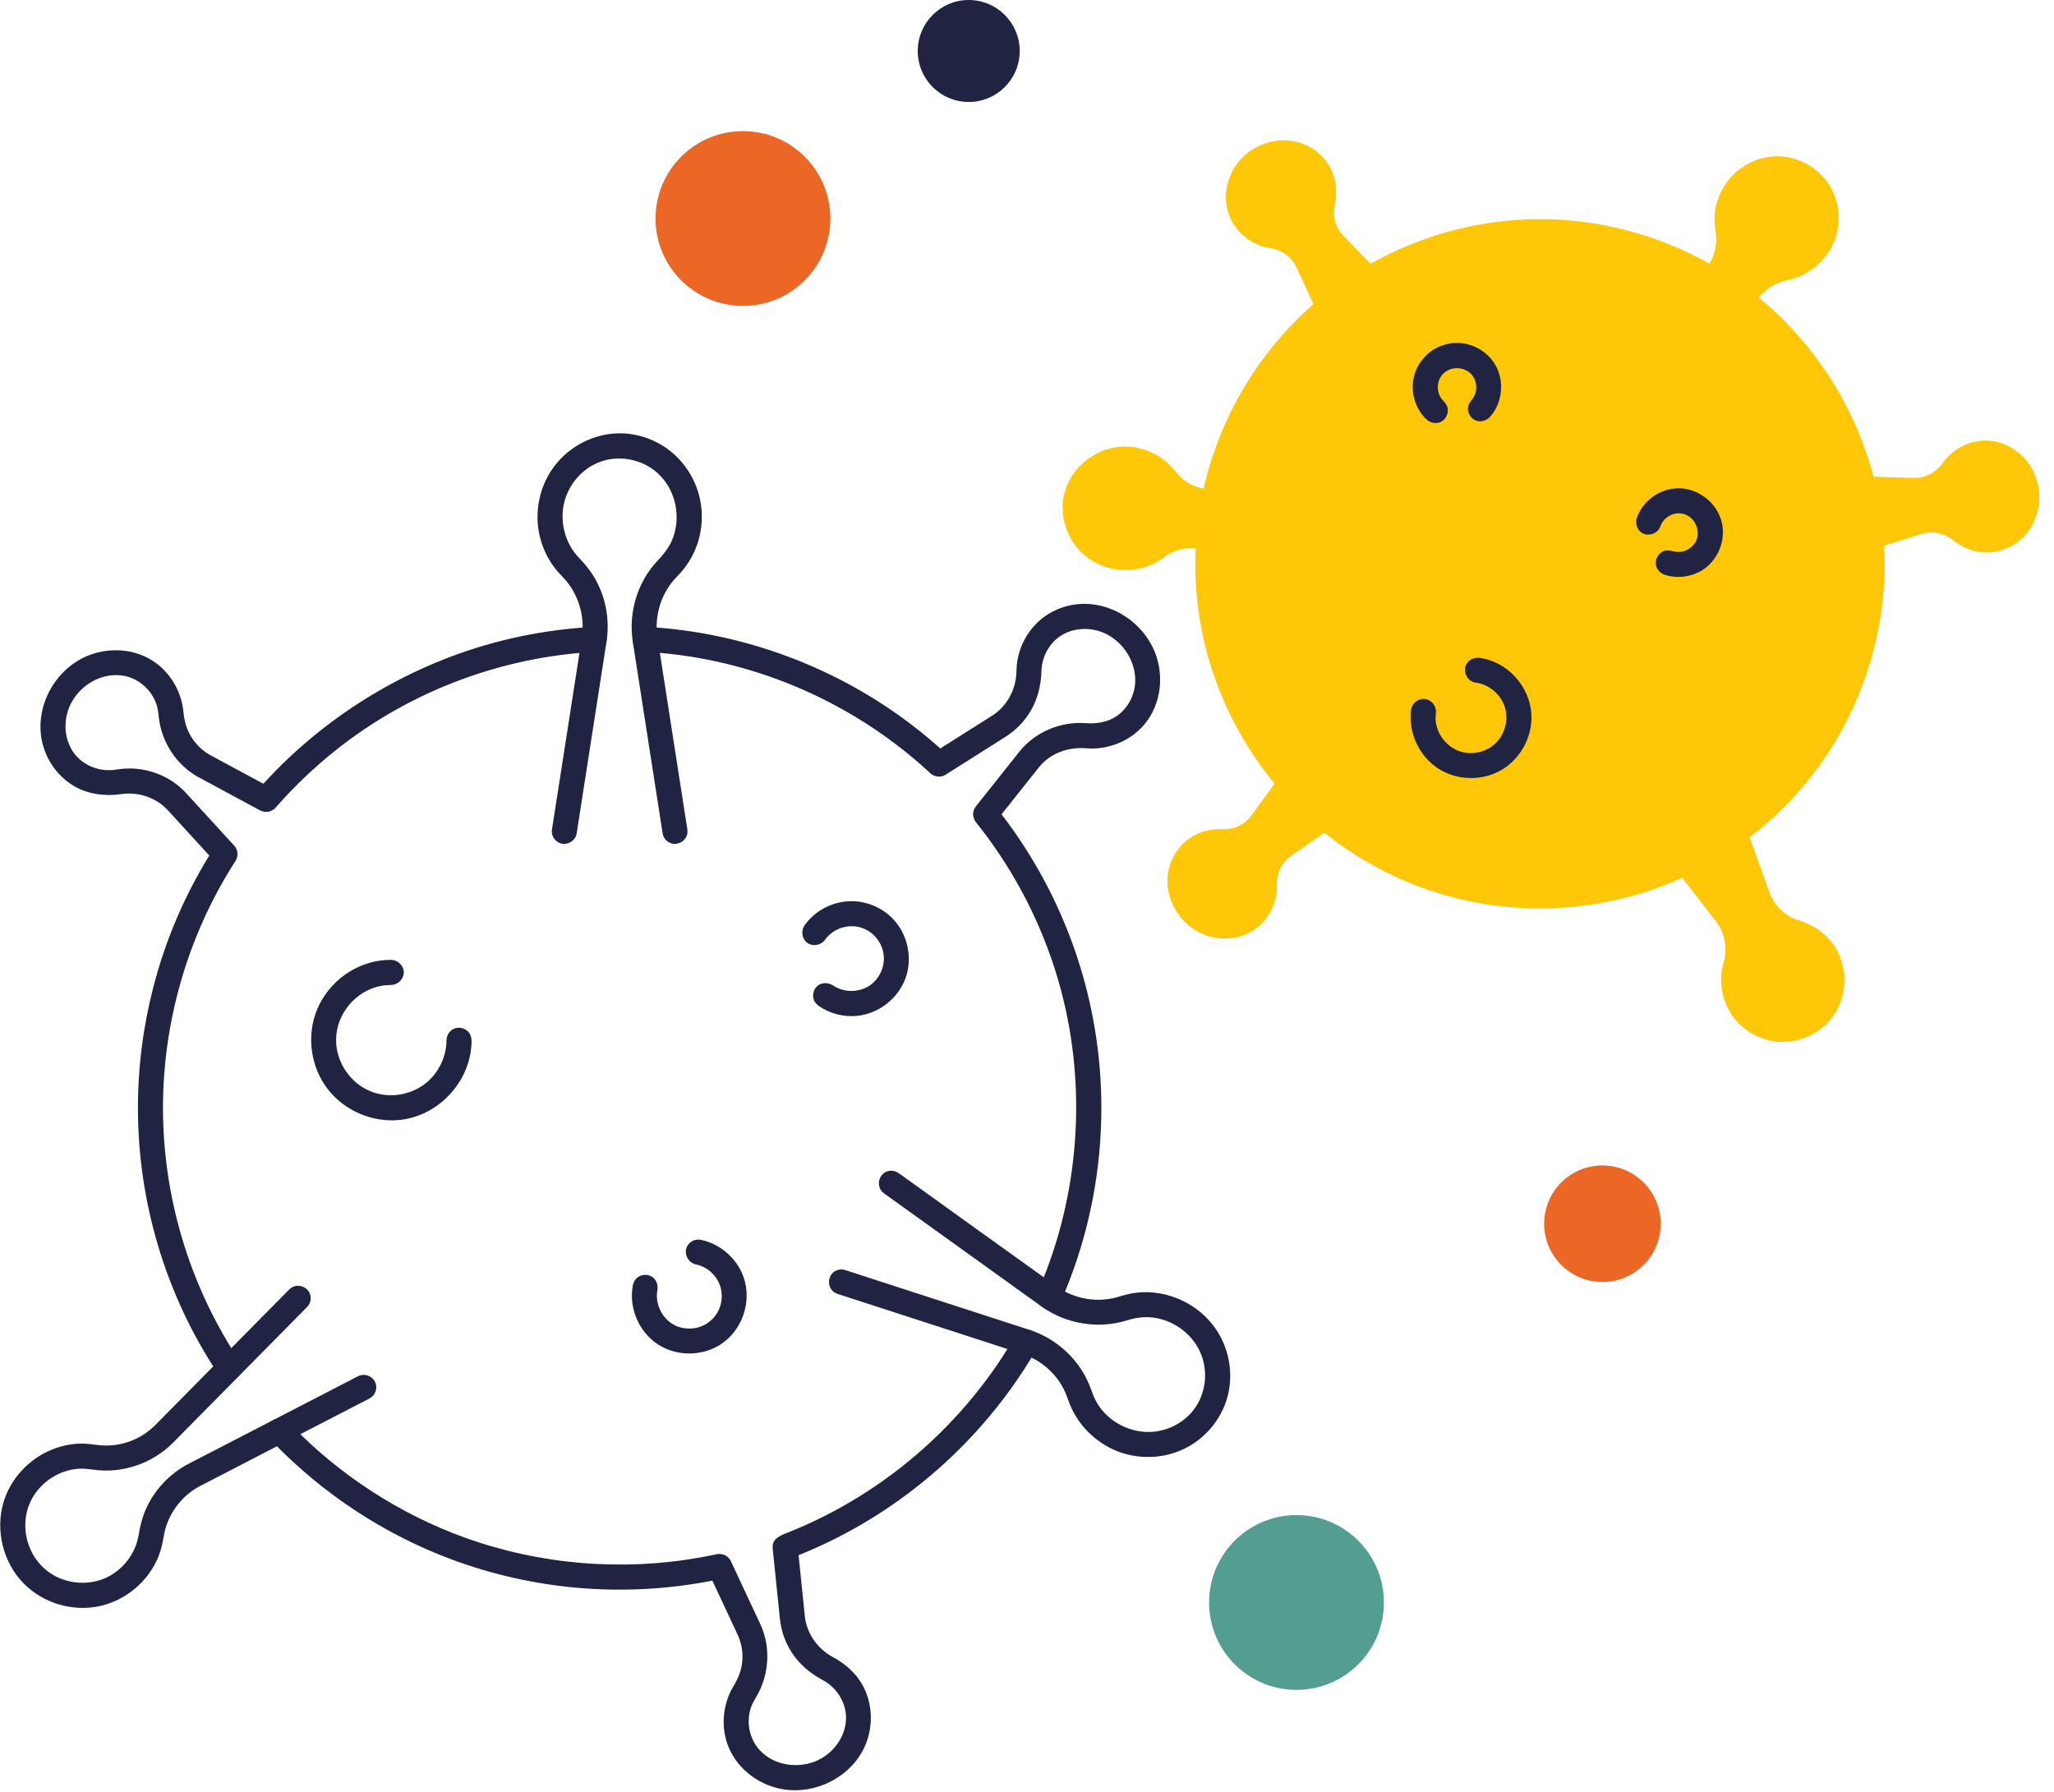
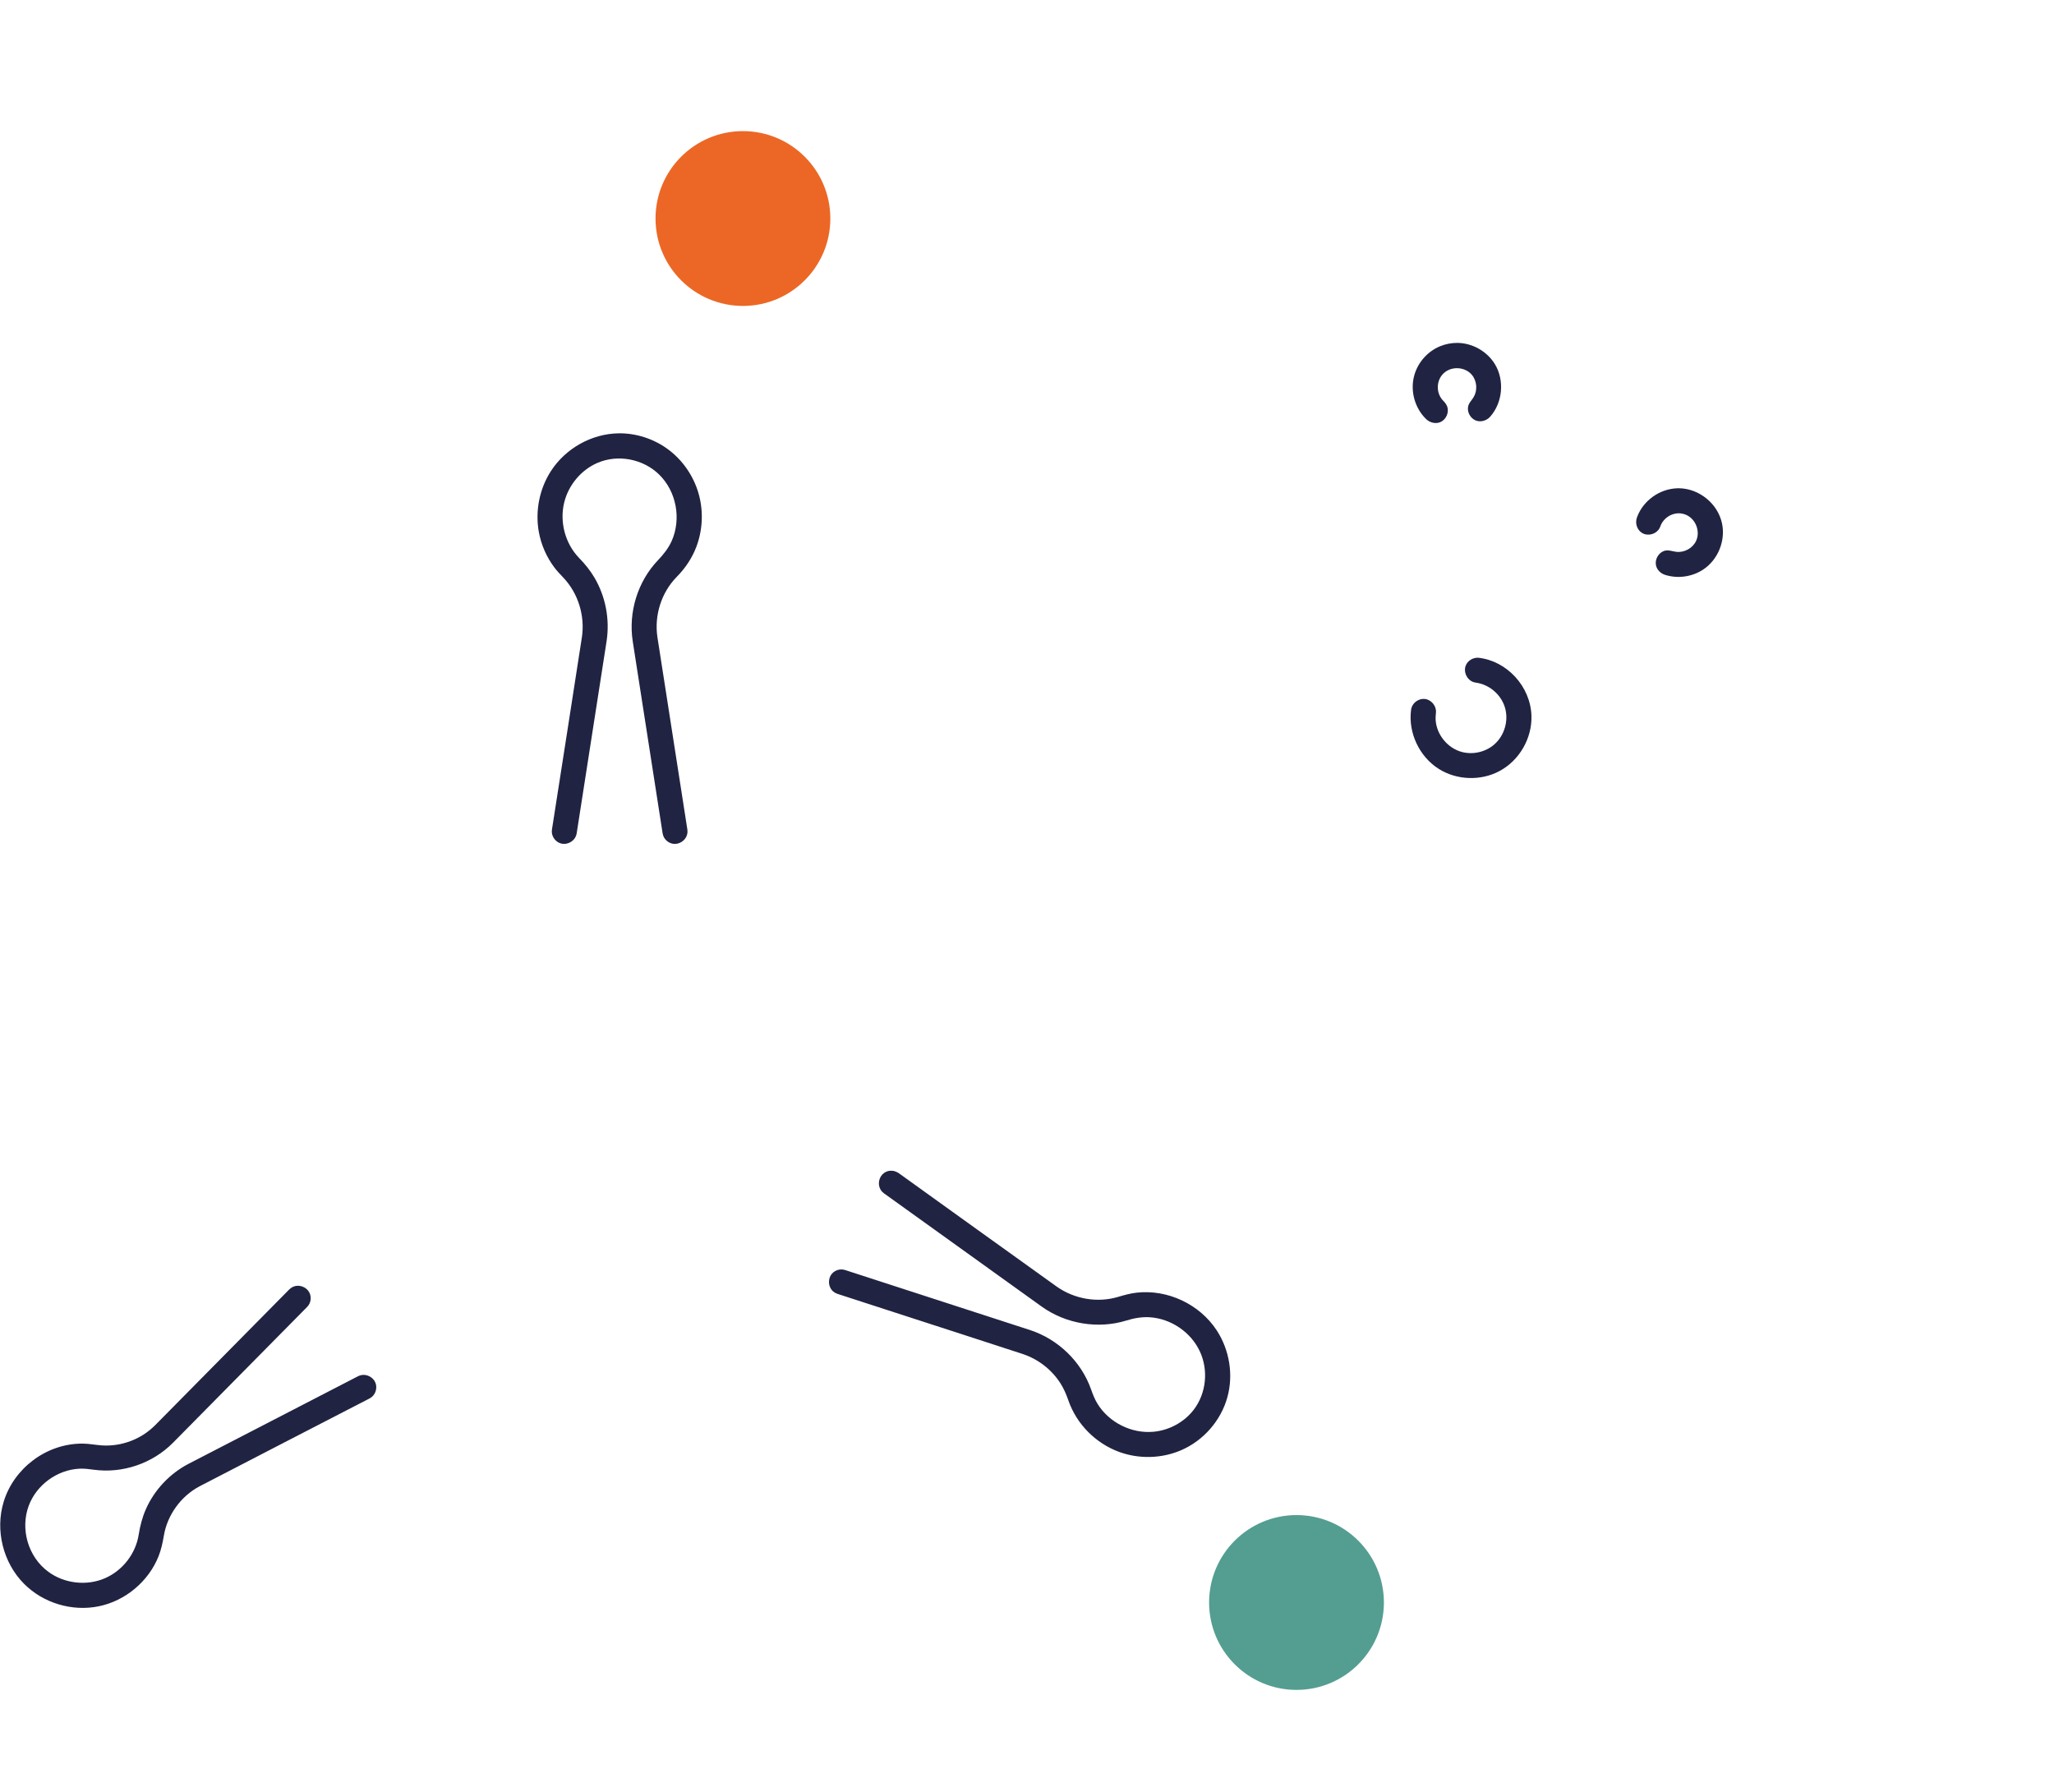
<svg xmlns="http://www.w3.org/2000/svg" width="141" height="123">
  <g transform="translate(.015)" fill="none" fill-rule="evenodd">
    <path d="M42.54 29.743c1.31.006 2.597.487 3.589 1.326.907.768 1.565 1.824 1.857 2.978.291 1.15.22 2.39-.204 3.501-.292.764-.751 1.451-1.333 2.04-1.066 1.086-1.56 2.648-1.334 4.153.435 2.828.879 5.648 1.319 8.471l.736 4.728.009.179c-.01.059-.013.12-.029.177-.11.405-.547.691-.966.623-.298-.048-.559-.261-.666-.542-.021-.056-.031-.116-.046-.174-.684-4.394-1.368-8.788-2.052-13.182-.306-1.993.331-4.098 1.737-5.57.379-.396.72-.828.94-1.324.665-1.499.331-3.385-.867-4.555-1.087-1.062-2.814-1.414-4.241-.794-1.113.484-1.969 1.509-2.267 2.689-.339 1.341.054 2.844 1.018 3.835.396.407.761.854 1.051 1.346.768 1.306 1.065 2.859.833 4.373l-2.052 13.182c-.015.058-.025.118-.046.174-.149.392-.613.633-1.023.525-.349-.092-.617-.419-.637-.783-.003-.06.006-.12.009-.179.685-4.4 1.378-8.798 2.055-13.199.22-1.466-.25-3.019-1.284-4.102-.212-.222-.423-.444-.608-.689-.544-.724-.914-1.577-1.07-2.469-.247-1.416.05-2.922.827-4.132 1.007-1.567 2.803-2.583 4.673-2.605h.073M61.342 80.378c.171.054.171.055.327.143 3.617 2.597 7.229 5.201 10.851 7.791 1.214.861 2.805 1.14 4.24.705.409-.124.825-.235 1.25-.284 2.115-.24 4.325.783 5.504 2.596.872 1.341 1.154 3.046.722 4.595-.444 1.593-1.632 2.956-3.159 3.619-1.334.579-2.888.624-4.261.123-1.603-.585-2.921-1.897-3.488-3.53-.141-.405-.307-.801-.535-1.162-.602-.953-1.537-1.679-2.613-2.035-2.72-.889-5.437-1.765-8.154-2.647l-4.552-1.477-.164-.073c-.048-.035-.101-.065-.145-.105-.357-.321-.368-.945-0-1.277.179-.161.425-.241.664-.216.06.006.117.025.176.037 4.23 1.373 8.459 2.745 12.689 4.118 1.913.625 3.507 2.145 4.186 4.064.122.345.254.687.445.997.788 1.281 2.33 2.062 3.846 1.92 1.082-.101 2.116-.662 2.769-1.524.843-1.112 1.015-2.688.413-3.987-.613-1.326-1.991-2.261-3.451-2.349-.54-.032-1.077.062-1.596.225-1.927.597-4.138.24-5.801-.949l-10.837-7.781c-.118-.105-.159-.125-.24-.264-.212-.362-.109-.875.233-1.126.097-.071.208-.121.325-.147.117-.025.238-.014.357-.002M5.667 99.093c.44.004.877.095 1.31.124 1.338.088 2.688-.416 3.649-1.377 1.978-1.995 3.945-3.993 5.916-5.989l3.302-3.343.139-.114c.053-.027.104-.061.159-.082.391-.153.881.029 1.076.405.139.268.123.605-.04.858-.032.05-.075.094-.112.14-3.069 3.107-6.137 6.214-9.206 9.32-1.404 1.417-3.455 2.126-5.453 1.849-.322-.045-.645-.084-.967-.069-1.514.072-2.944 1.099-3.482 2.541-.587 1.573-.069 3.495 1.346 4.537 1.096.807 2.628.989 3.89.44 1.206-.525 2.106-1.679 2.312-2.99.094-.599.246-1.189.49-1.742.587-1.332 1.646-2.452 2.93-3.119l11.638-6.014c.056-.022.11-.05.167-.065.405-.111.873.121 1.027.516.131.336.027.745-.256.977-.046.038-.1.066-.15.099-3.885 2.007-7.773 4.007-11.653 6.022-1.286.674-2.23 1.97-2.468 3.403-.08.481-.184.96-.364 1.412-.688 1.722-2.275 3.058-4.109 3.43-1.816.369-3.794-.21-5.123-1.545-1.43-1.436-2.001-3.666-1.396-5.64.692-2.258 2.883-3.976 5.377-3.984.017 0 .034 0.0.051 0" fill="#202342" />
-     <path d="M74.46 41.449c2.037.014 4 1.355 4.789 3.282.66 1.612.455 3.574-.668 4.95-.958 1.174-2.506 1.813-4.042 1.684-1.21-.102-2.448.328-3.227 1.295-.483.605-.964 1.211-1.445 1.817l-1.13 1.421c4.416 5.739 6.843 12.808 6.853 20.102.006 4.301-.826 8.594-2.463 12.583-.106.257-.215.513-.327.768l-.089.156c-.04.045-.075.094-.12.134-.268.244-.69.289-1.004.11-.313-.179-.488-.567-.415-.921.026-.127.085-.24.134-.353 2.769-6.407 3.316-13.788 1.499-20.563-1.012-3.774-2.745-7.351-5.068-10.491-.248-.336-.504-.666-.765-.992l-.09-.138c-.063-.154-.11-.316-.095-.48.016-.164.092-.314.183-.454 1.001-1.259 2-2.518 3.002-3.774 1.081-1.342 2.814-2.071 4.544-1.946.742.054 1.501-.062 2.115-.477.743-.503 1.218-1.369 1.278-2.27.098-1.457-.849-2.932-2.235-3.484-.98-.391-2.156-.301-3.012.332-.722.534-1.161 1.407-1.186 2.329-.026.96-.257 1.905-.734 2.721-.418.716-1.01 1.329-1.712 1.775l-4.131 2.613c-.127.064-.156.091-.298.118-.211.04-.436-.002-.618-.116-.116-.073-.21-.175-.312-.268-5.026-4.593-11.515-7.477-18.302-8.089-.382-.034-.764-.062-1.148-.082l-.177-.028c-.056-.022-.114-.037-.167-.065-.376-.192-.562-.68-.41-1.074.109-.281.371-.493.668-.539.106-.017.21-.008.319-.001 6.615.382 13.022 2.796 18.222 6.802.616.475 1.215.971 1.796 1.486l.033.029.03.026c1.196-.757 2.394-1.511 3.589-2.27.979-.627 1.59-1.761 1.632-2.921.01-.279.022-.559.068-.835.213-1.287.982-2.475 2.083-3.175.741-.471 1.616-.719 2.495-.727h.059M70.612 91.28c.151.049.196.051.326.146.24.175.381.484.349.785-.017.163-.041.219-.133.378-.022.038-.045.077-.067.115-.052.09-.105.179-.159.268-3.552 5.945-8.951 10.687-15.284 13.431-.275.119-.551.234-.829.346l-.011.004c.144 1.404.286 2.809.433 4.213.124 1.142.861 2.209 1.902 2.769.773.416 1.457.982 1.923 1.712.922 1.445.942 3.401.038 4.916-1.032 1.729-3.149 2.743-5.174 2.487-1.743-.221-3.361-1.391-3.984-3.075-.484-1.31-.335-2.816.4-4.044.198-.331.373-.678.478-1.048.226-.797.168-1.67-.179-2.431l-.006-.013c-.58-1.248-1.165-2.493-1.747-3.739-6.051 1.184-12.264.652-17.942-1.472-4.572-1.71-8.749-4.453-12.149-7.955-.083-.086-.166-.172-.248-.258l-.11-.142c-.026-.054-.058-.106-.078-.162-.121-.341-.001-.748.285-.968.286-.22.711-.232 1.009-.028.107.073.187.17.272.257 3.307 3.433 7.452 6.151 11.992 7.784 5.168 1.859 10.816 2.315 16.211 1.339.356-.064.712-.136 1.066-.212l.164-.019c.166.013.331.042.471.129.14.087.24.222.324.366.679 1.454 1.361 2.906 2.037 4.36.714 1.552.601 3.442-.281 4.935-.139.236-.276.475-.368.733-.349.987-.132 2.151.583 2.938.992 1.091 2.754 1.345 4.111.648 1.077-.553 1.855-1.699 1.824-2.922-.026-1.042-.663-2.029-1.601-2.528-.822-.437-1.549-1.041-2.064-1.801-.481-.709-.782-1.529-.872-2.391l-.499-4.85c-.001-.142-.012-.18.027-.319.127-.453.677-.626 1.16-.821 5.944-2.394 11.136-6.676 14.638-12.082.275-.425.54-.856.794-1.293l.021-.037.021-.037.106-.145c.045-.04.085-.085.134-.12.097-.071.209-.12.326-.145.117-.025.238-.012.357 0M8.923 52.75c1.402.016 2.78.588 3.758 1.606.029.03.057.06.085.091l3.298 3.602c.086.113.117.138.168.273.077.201.075.43-.006.63-.055.136-.144.251-.221.373-3.155 4.994-4.84 10.868-4.833 16.759.007 5.976 1.755 11.932 5.012 16.963.083.128.166.255.251.382l.083.159c.032.115.065.233.06.352-.014.361-.278.695-.626.792-.29.082-.617-.002-.832-.212-.043-.042-.077-.091-.115-.138-0-0-.041-.061-.041-.061-3.629-5.458-5.503-11.825-5.511-18.235-.007-5.643 1.448-11.27 4.214-16.195.217-.387.443-.77.676-1.148l.01-.016c-.955-1.043-1.907-2.087-2.864-3.128-.791-.854-2.008-1.26-3.178-1.089-1.124.164-2.288.01-3.259-.561-1.255-.739-2.112-2.095-2.266-3.574-.21-2.019.892-4.109 2.695-5.111 1.531-.851 3.522-.859 5.005.107 1.168.762 1.948 2.061 2.09 3.485.038.385.105.767.242 1.127.296.78.872 1.45 1.605 1.852.68.369 1.362.735 2.043 1.102l1.599.862c4.317-4.743 10.107-8.256 16.421-9.834 2.045-.511 4.131-.822 6.24-.937l.179.009c.058.015.118.025.174.046.448.171.684.75.46 1.191-.109.215-.31.378-.542.441-.127.034-.256.033-.383.04-6.006.366-11.846 2.489-16.661 6.036-1.847 1.361-3.544 2.925-5.053 4.651l-.12.113c-.141.089-.291.164-.456.177-.164.014-.325-.035-.479-.1-1.416-.764-2.833-1.524-4.245-2.29-1.496-.818-2.535-2.405-2.717-4.129-.028-.269-.06-.539-.139-.798-.307-1.008-1.183-1.819-2.232-2.022-1.459-.282-3.039.587-3.7 1.981-.511 1.078-.442 2.437.301 3.386.642.821 1.748 1.233 2.792 1.074.335-.051.676-.086 1.015-.083" fill="#202342" />
-     <path d="M26.901 65.89c.434.042.804.422.804.856.001.43-.366.829-.801.859-.259.017-.52.021-.776.07-1.69.325-3.067 1.889-3.073 3.71-.005 1.533.995 3.021 2.477 3.569 1.255.464 2.746.2 3.767-.669.833-.709 1.335-1.789 1.337-2.889l.002-.056c.03-.303.212-.582.478-.713.37-.182.864-.05 1.094.295.183.274.153.637.121.986-.23 2.496-2.315 4.705-4.923 4.97-1.864.19-3.807-.642-4.955-2.158-1.108-1.463-1.42-3.486-.775-5.231.558-1.51 1.813-2.749 3.338-3.287.604-.213 1.239-.33 1.884-.31M47.953 85.09c.121.008.125.014.16.021.025.005.049.011.074.016 1.299.297 2.41 1.295 2.847 2.556.572 1.646-.074 3.64-1.608 4.619-1.26.804-2.98.811-4.249-.002-1.319-.845-2.057-2.511-1.744-4.096 0 0 .067-.262.205-.415.264-.294.743-.369 1.084-.162.31.187.459.572.39.941-.169.914.3 1.916 1.126 2.366.691.377 1.586.348 2.253-.072.36-.227.654-.558.834-.943.244-.523.275-1.141.082-1.684-.256-.722-.893-1.288-1.662-1.445l-.045-.01c-.487-.141-.783-.726-.56-1.198.123-.261.387-.452.676-.486.088-.01.109-.006.137-.005M58.464 61.859c1.057.01 2.1.461 2.827 1.224.985 1.033 1.344 2.621.88 3.99-.484 1.427-1.841 2.516-3.368 2.661-.922.087-1.869-.162-2.633-.694 0 0-.213-.167-.298-.355-.163-.36-.038-.828.289-1.058.306-.215.727-.171 1.048.041.769.504 1.847.466 2.578-.092.626-.478.964-1.306.852-2.087-.114-.8-.688-1.516-1.471-1.79-.896-.314-1.969-.002-2.55.81l-.037.05c-.298.357-.867.425-1.224.127-.335-.279-.398-.813-.13-1.185.017-.024.035-.048.053-.071.726-.964 1.902-1.562 3.137-1.572h.047" fill="#202342" />
-     <path d="M88.122 9.629c1.027.011 2.045.451 2.718 1.218.673.767.975 1.835.836 2.849l-.036.216c-.085.425-.119.867-.005 1.281.097.352.282.68.534.945l1.894 1.969c3.4-1.925 7.4-3.024 11.384-3.063 4.142-.04 8.283 1.024 11.887 3.056.388-.645.551-1.427.426-2.175-.091-.545-.112-1.102-.011-1.642.285-1.531 1.45-2.875 2.96-3.353.332-.105.678-.17 1.026-.192l.287-.009c1.575.009 3.103.963 3.783 2.419.532 1.14.525 2.514-.011 3.655-.543 1.154-1.623 2.047-2.853 2.367l-.232.053c-.777.154-1.494.581-1.985 1.206 3.705 3.053 6.423 7.191 7.739 11.813l.065.232.066.245c.939.028 1.877.063 2.816.085.709.014 1.397-.348 1.838-.889l.213-.285c.746-.961 1.995-1.513 3.22-1.368 1.243.147 2.365.991 2.912 2.139.669 1.403.449 3.203-.62 4.368-.695.757-1.728 1.197-2.753 1.156-.712-.029-1.404-.294-1.984-.708l-.189-.144c-.585-.469-1.391-.653-2.118-.429l-2.6.817c.289 5.546-1.427 11.133-4.778 15.541-1.278 1.681-2.781 3.187-4.459 4.475l1.364 3.801c.306.838.98 1.522 1.823 1.838l.183.062c.938.284 1.792.836 2.361 1.632 1.008 1.411 1.049 3.452.015 4.918-.87 1.235-2.429 1.947-3.959 1.767-1.019-.12-1.99-.621-2.675-1.388-.897-1.005-1.268-2.445-.972-3.765l.059-.232c.276-.962.126-2.026-.489-2.829-.778-1.009-1.56-2.018-2.341-3.026-4.826 2.189-10.386 2.696-15.571 1.387-3.033-.765-5.911-2.148-8.397-4.017l-.515-.399-.084-.067c-.772.538-1.547 1.07-2.315 1.613-.574.409-.914 1.092-.945 1.805l-.004.409-.008.164c-.002.028-.004.056-.007.083-.113 1.115-.77 2.16-1.751 2.723-1.097.63-2.524.614-3.654-.002-1.342-.731-2.221-2.279-2.068-3.831.101-1.032.669-2.009 1.523-2.592.53-.361 1.161-.568 1.801-.61l.286-.007c.284.005.569.005.842-.062.507-.125.968-.428 1.278-.851l1.605-2.212c-2.434-2.938-4.19-6.55-4.967-10.367-.389-1.907-.536-3.855-.447-5.801-.752-.055-1.524.152-2.135.601-.236.174-.479.338-.74.468-1.472.736-3.354.548-4.656-.491-1.296-1.034-1.918-2.853-1.439-4.491.49-1.678 2.124-2.964 3.913-3.048.072-.003.144-.005.215-.005 1.291.005 2.568.603 3.385 1.622.193.24.397.473.641.661.398.307.87.515 1.362.61 1.047-4.685 3.571-9.05 7.118-12.293l.198-.179.221-.195c-.394-.856-.782-1.714-1.181-2.567-.301-.636-.917-1.093-1.611-1.249l-.429-.081c-.055-.012-.114-.026-.169-.041-1.155-.315-2.127-1.237-2.473-2.391-.36-1.199-.037-2.566.794-3.529.693-.804 1.719-1.315 2.775-1.385l.272-.008z" fill="#FEC808" />
    <path d="M101.469 45.15c1.938.208 3.573 1.943 3.644 3.971.054 1.543-.82 3.084-2.215 3.819-1.284.677-2.922.614-4.149-.162-1.324-.837-2.104-2.463-1.9-4.046 0 0 .011-.082.032-.15.115-.377.516-.644.91-.604.439.046.802.47.768.919-.013.175-.033.351-.022.526.064 1.011.826 1.943 1.815 2.199.763.197 1.619-.004 2.214-.524.717-.627 1.015-1.696.703-2.612-.289-.848-1.069-1.506-1.983-1.63l-.047-.008c-.041-.009-.052-.011-.092-.023-.463-.143-.737-.731-.524-1.184.147-.314.496-.51.846-.492M115.236 33.516c1.373.013 2.67 1.037 2.961 2.42.247 1.174-.266 2.481-1.3 3.164-.76.502-1.76.636-2.619.358-.302-.098-.551-.348-.615-.652-.085-.4.159-.847.551-.987.269-.096.565.022.824.058.544.075 1.122-.228 1.368-.725.37-.748-.114-1.818-1.058-1.911-.586-.058-1.185.315-1.386.891 0 0-.028.078-.064.14-.22.389-.769.551-1.171.324-.358-.203-.521-.668-.369-1.083.011-.03.023-.061.035-.091.435-1.08 1.522-1.859 2.712-1.903.043-.002.087-.002.131-.002M100.03 23.537c1.031.012 2.031.571 2.574 1.459.674 1.104.536 2.642-.325 3.609-.246.277-.656.392-.991.257-.357-.144-.588-.551-.527-.933.042-.259.254-.452.384-.669.28-.469.228-1.112-.122-1.53-.492-.586-1.51-.631-2.039.002-.425.509-.407 1.334.121 1.826 0 0 .167.172.228.352.136.4-.072.887-.465 1.062-.329.146-.728.044-.988-.208-.759-.738-1.092-1.888-.827-2.933.232-.916.912-1.706 1.798-2.067.373-.152.774-.228 1.179-.226" fill="#202342" />
-     <circle fill="#202342" cx="66.485" cy="3.5" r="3.5" />
    <circle fill="#549E91" cx="88.985" cy="110" r="6" />
-     <circle fill="#EC6725" cx="109.985" cy="84" r="4" />
    <circle fill="#EC6725" cx="50.985" cy="15" r="6" />
  </g>
</svg>